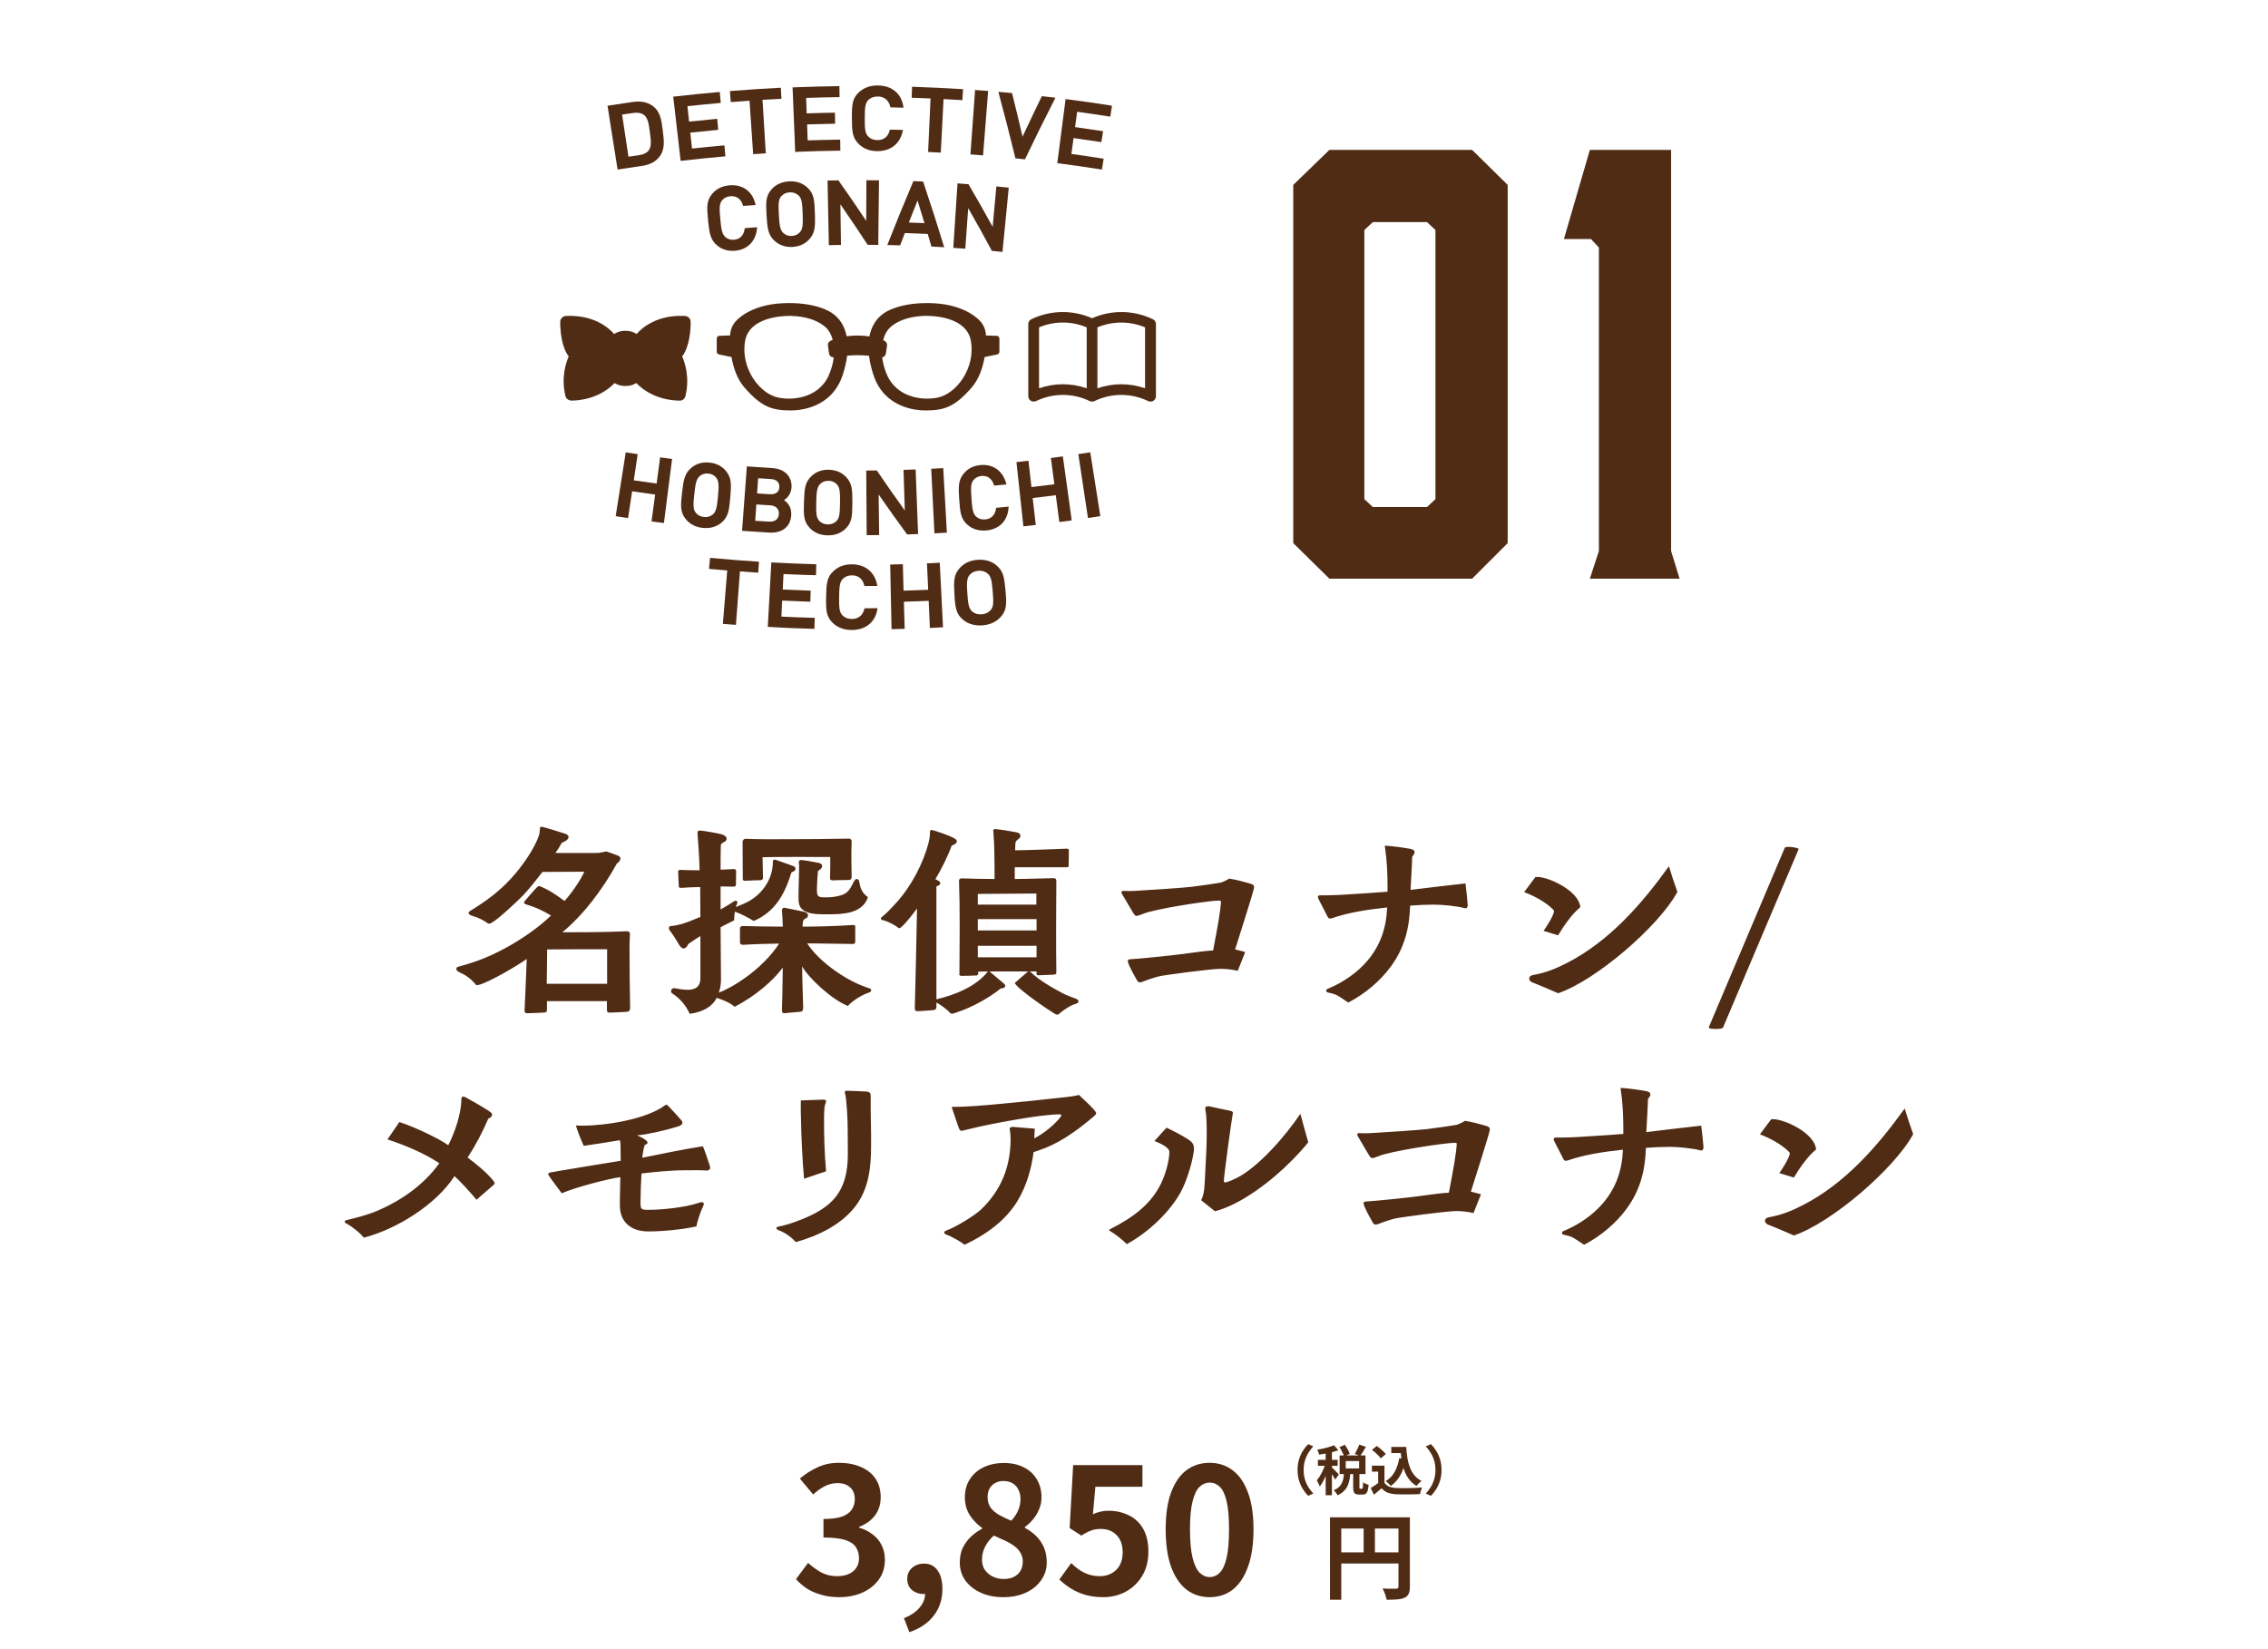
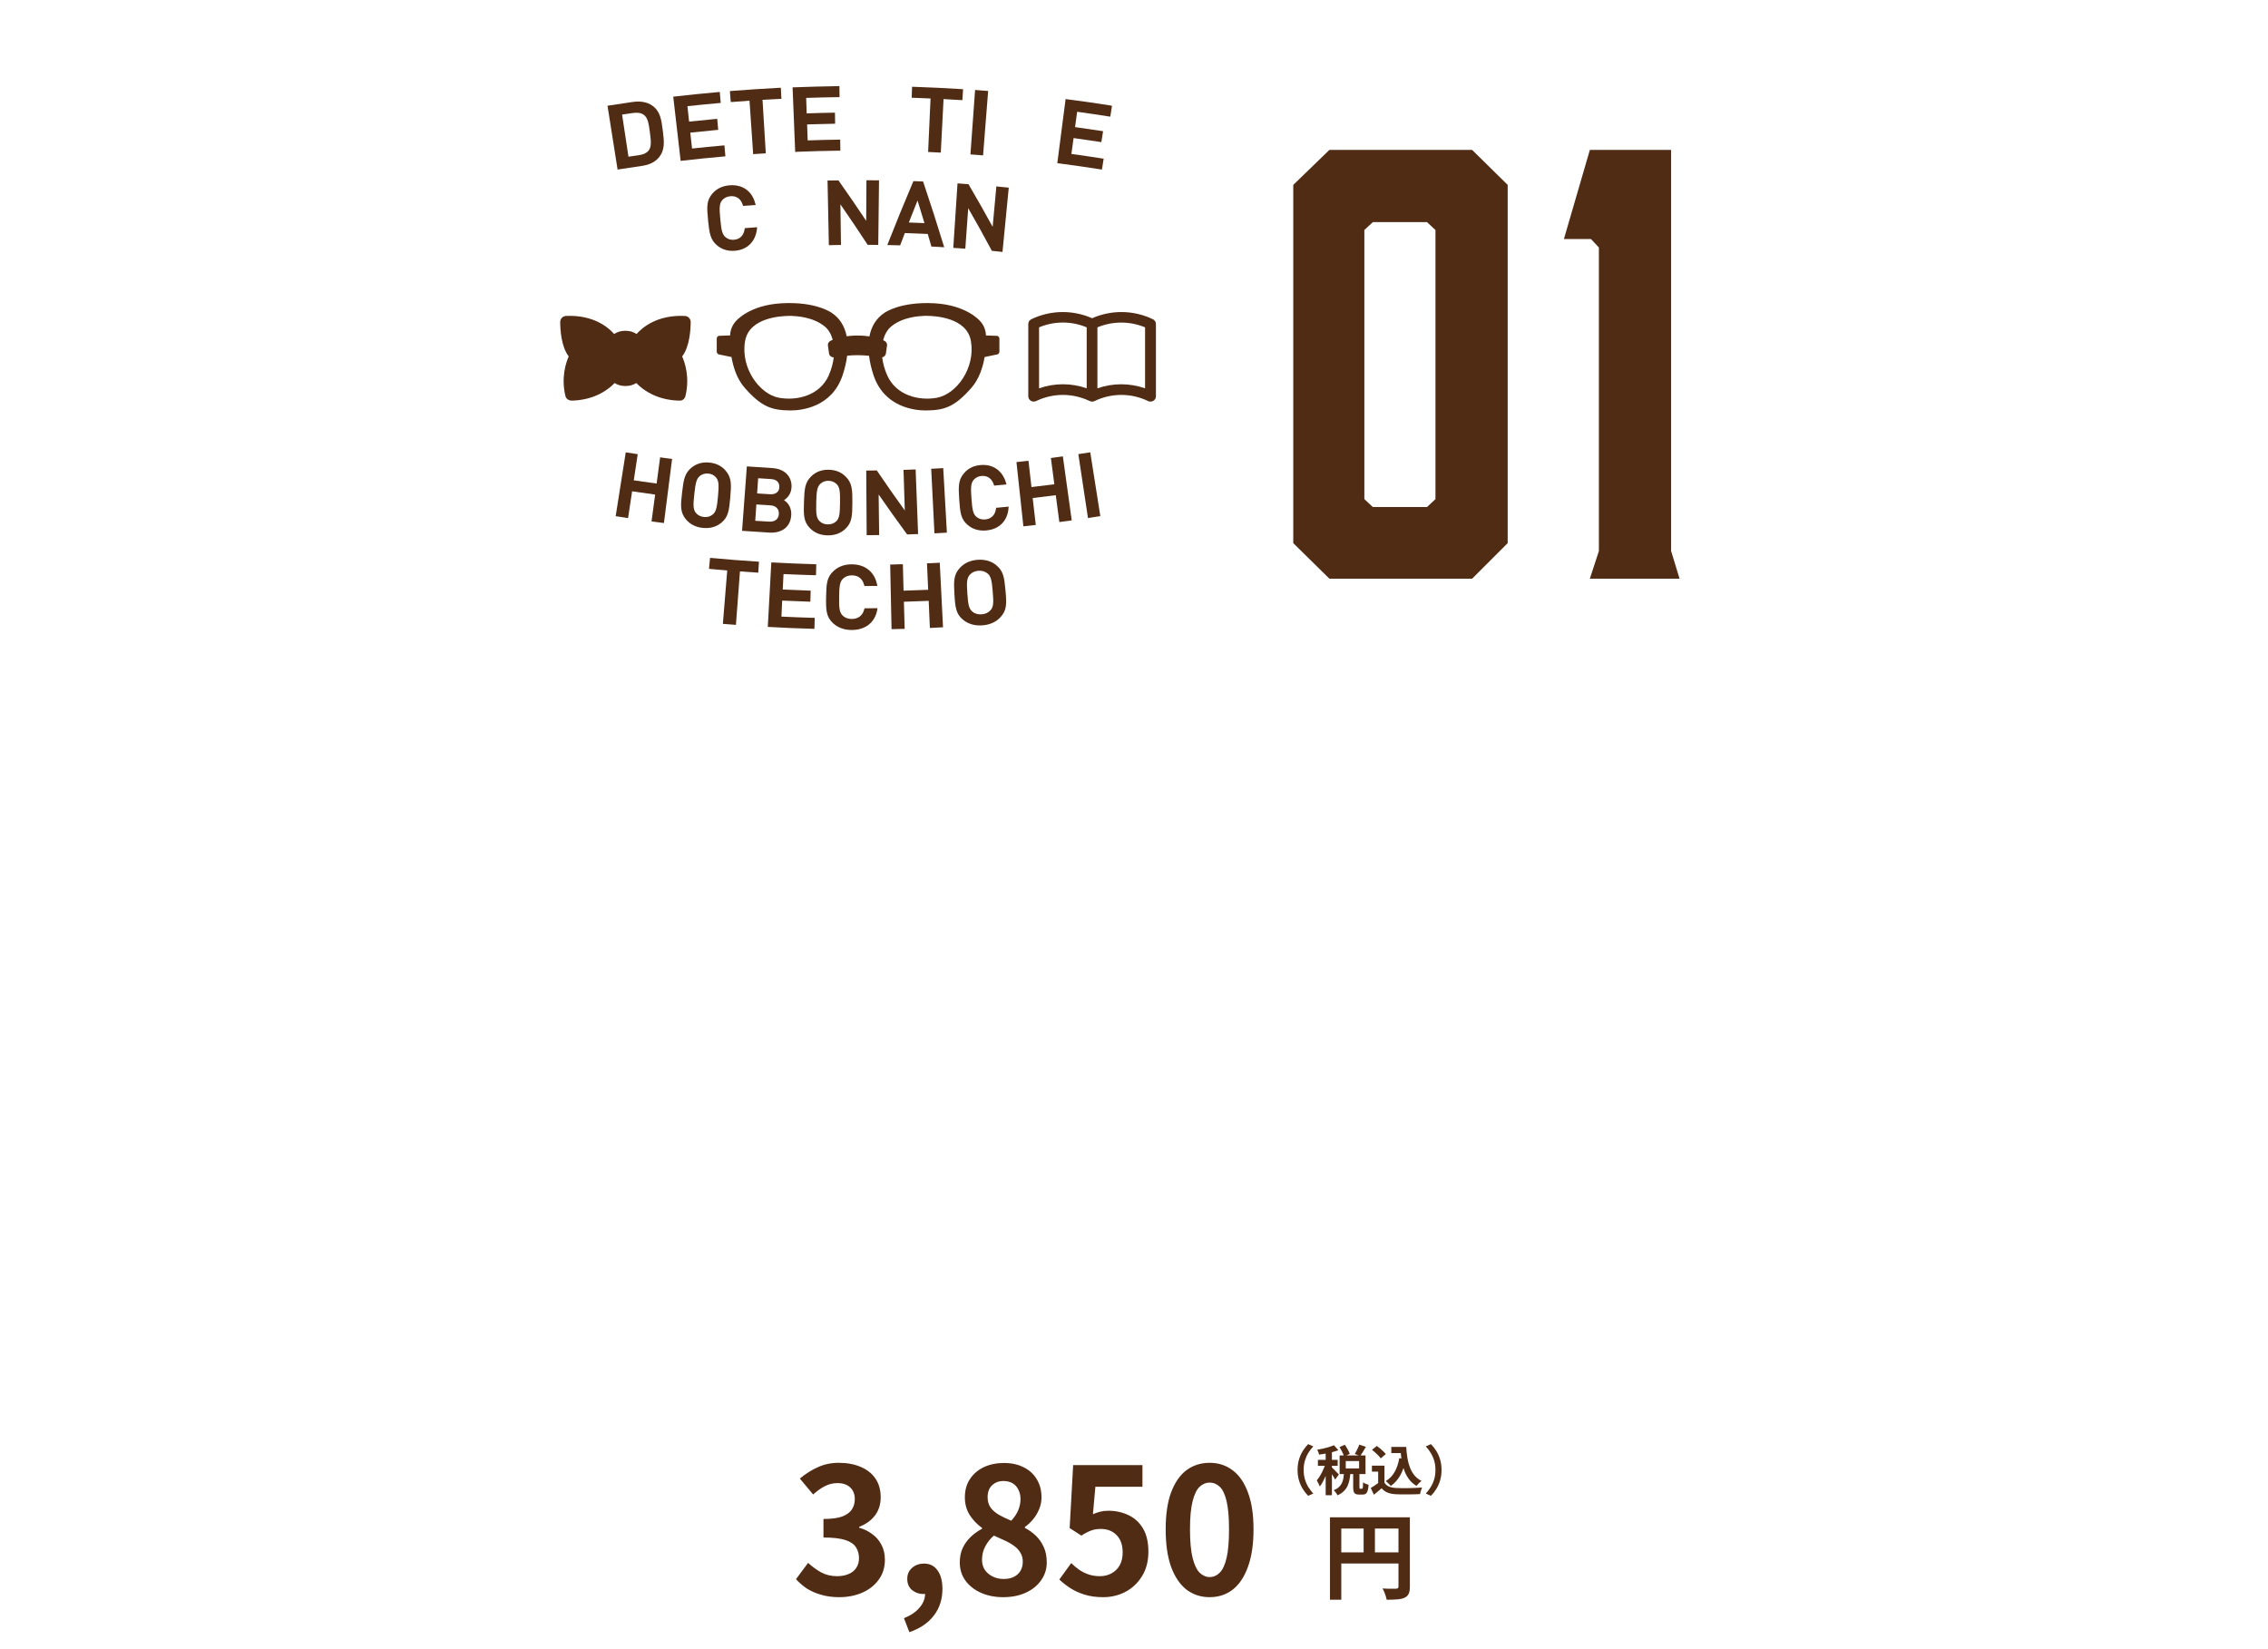
<svg xmlns="http://www.w3.org/2000/svg" width="337" height="245" viewBox="0 0 337 245" fill="none">
  <path d="M218.743 22.28L224.025 27.478V80.718L218.743 86H197.531L192.165 80.718V27.478L197.531 22.28H218.743ZM213.293 34.185L212.036 33.012H203.987L202.729 34.185V74.178L203.987 75.352H212.036L213.293 74.178V34.185ZM248.309 81.892L249.566 86H236.235L237.577 81.892V36.785L236.403 35.527H232.379L236.235 22.28H248.309V81.892Z" fill="#512C15" />
  <path d="M148.112 49.912L146.503 49.855C146.482 48.606 145.706 47.795 145.678 47.767C145.6 47.668 143.652 45.339 138.826 45.071C133.752 44.803 131.473 46.454 131.381 46.517C130.21 47.301 129.476 48.493 129.186 49.996C128.22 49.855 127.415 49.862 127.422 49.869C127.422 49.862 126.702 49.855 125.806 49.975C125.51 48.486 124.783 47.294 123.619 46.517C123.527 46.447 121.241 44.796 116.167 45.071C111.34 45.332 109.393 47.668 109.322 47.752C109.287 47.788 108.504 48.599 108.489 49.848L106.881 49.905C106.669 49.912 106.5 50.095 106.5 50.328V52.255C106.5 52.459 106.634 52.629 106.817 52.671L108.694 53.059C108.948 54.555 109.491 56.305 110.642 57.617C113.161 60.497 114.699 60.969 117.409 60.998H117.48C118.976 60.998 123.612 60.588 125.214 55.733C125.545 54.724 125.764 53.765 125.877 52.861C126.392 52.812 126.928 52.784 127.429 52.784C127.98 52.784 128.572 52.819 129.13 52.876C129.243 53.772 129.455 54.724 129.786 55.733C131.388 60.588 136.024 60.998 137.52 60.998H137.591C140.301 60.977 141.839 60.504 144.358 57.617C145.501 56.305 146.045 54.562 146.306 53.059L148.183 52.671C148.366 52.636 148.5 52.459 148.5 52.255V50.328C148.5 50.102 148.331 49.912 148.119 49.905L148.112 49.912ZM123.146 55.79C121.819 58.761 118.482 59.6 115.758 59.114C112.893 58.598 110.007 54.724 110.712 50.681C111.326 47.174 116.096 46.948 117.324 46.948C117.501 46.948 117.607 46.948 117.614 46.948C118.404 46.983 120.817 47.096 122.567 48.536C123.125 48.994 123.513 49.686 123.732 50.498C123.612 50.547 123.499 50.603 123.386 50.66C123.118 50.801 122.977 51.069 123.019 51.344C123.075 51.739 123.132 52.142 123.188 52.537C123.238 52.883 123.541 53.108 123.887 53.108C123.781 53.983 123.534 54.901 123.139 55.783L123.146 55.79ZM139.221 59.114C136.504 59.6 133.166 58.761 131.833 55.79C131.437 54.901 131.19 53.99 131.085 53.108C131.36 53.052 131.593 52.833 131.635 52.537C131.691 52.142 131.748 51.739 131.804 51.344C131.847 51.076 131.699 50.801 131.437 50.66C131.367 50.624 131.296 50.589 131.226 50.554C131.445 49.714 131.84 49.002 132.411 48.529C134.154 47.089 136.568 46.976 137.365 46.941C137.365 46.941 137.478 46.941 137.654 46.941C138.889 46.941 143.652 47.167 144.266 50.674C144.972 54.717 142.086 58.598 139.221 59.106V59.114Z" fill="#512C15" />
  <path d="M98.279 67.99L98.088 67.961L97.566 71.864C96.437 71.709 95.301 71.553 94.172 71.384L94.758 67.496L94.567 67.468C94.101 67.397 93.636 67.326 93.17 67.256L92.979 67.228L91.483 76.712L91.674 76.74C92.161 76.817 92.648 76.888 93.135 76.966L93.325 76.994L93.925 73.014C95.068 73.183 96.204 73.346 97.347 73.501L96.811 77.488L97.002 77.516C97.489 77.579 97.975 77.643 98.462 77.707L98.653 77.728L99.867 68.201L99.676 68.18C99.21 68.124 98.745 68.06 98.279 67.997V67.99Z" fill="#512C15" />
  <path d="M108.51 73.932C108.68 71.984 108.715 71.011 107.847 69.973C107.247 69.261 106.429 68.844 105.42 68.746C104.411 68.64 103.521 68.887 102.788 69.465C101.729 70.305 101.574 71.272 101.348 73.212C101.122 75.16 101.052 76.141 101.927 77.192C102.541 77.926 103.387 78.35 104.439 78.455C104.594 78.469 104.749 78.477 104.897 78.477C105.758 78.477 106.513 78.222 107.149 77.715C108.214 76.861 108.341 75.887 108.51 73.932ZM105.25 70.376C105.73 70.425 106.118 70.623 106.408 70.975C106.838 71.491 106.824 72.189 106.683 73.777C106.535 75.365 106.422 76.049 105.892 76.472C105.533 76.762 105.095 76.882 104.601 76.832C104.1 76.783 103.698 76.578 103.402 76.225C102.964 75.703 102.999 74.969 103.169 73.424C103.338 71.879 103.465 71.159 103.994 70.736C104.347 70.453 104.77 70.333 105.257 70.383L105.25 70.376Z" fill="#512C15" />
  <path d="M117.614 72.429C117.649 71.666 117.423 70.996 116.964 70.495C116.456 69.938 115.687 69.62 114.749 69.564C113.556 69.493 112.357 69.415 111.164 69.324L110.973 69.31L110.261 78.885L110.451 78.9C111.757 78.998 113.069 79.083 114.347 79.153C114.431 79.153 114.523 79.16 114.608 79.16C115.454 79.16 116.195 78.921 116.71 78.462C117.24 78.003 117.536 77.326 117.571 76.514C117.6 75.809 117.388 75.188 116.957 74.722C116.816 74.574 116.661 74.44 116.492 74.327C116.612 74.256 116.725 74.172 116.83 74.073C117.303 73.663 117.578 73.071 117.607 72.421L117.614 72.429ZM112.385 74.969C113.069 75.011 113.747 75.054 114.431 75.096C115.285 75.145 115.772 75.625 115.73 76.38C115.715 76.726 115.588 77.015 115.37 77.213C115.116 77.439 114.742 77.545 114.29 77.523C113.599 77.481 112.907 77.439 112.222 77.396L112.385 74.976V74.969ZM115.468 73.162C115.229 73.374 114.869 73.48 114.417 73.452C113.775 73.416 113.14 73.374 112.498 73.332L112.653 71.074C113.288 71.116 113.916 71.158 114.551 71.194C115.384 71.243 115.835 71.681 115.8 72.4C115.786 72.732 115.673 72.986 115.468 73.169V73.162Z" fill="#512C15" />
  <path d="M120.591 70.742C119.604 71.666 119.526 72.64 119.462 74.588C119.392 76.549 119.406 77.53 120.359 78.504C121.029 79.189 121.904 79.541 122.962 79.562C122.998 79.562 123.026 79.562 123.061 79.562C124.077 79.562 124.931 79.238 125.602 78.61C126.597 77.678 126.639 76.691 126.653 74.729C126.66 72.774 126.625 71.793 125.672 70.841C125.016 70.177 124.169 69.832 123.153 69.81C122.144 69.782 121.269 70.1 120.591 70.742ZM121.283 74.651C121.325 73.099 121.396 72.372 121.89 71.906C122.221 71.596 122.652 71.44 123.118 71.454C123.598 71.462 124.007 71.631 124.324 71.956C124.797 72.435 124.839 73.134 124.818 74.722C124.797 76.317 124.741 77.008 124.254 77.474C123.915 77.791 123.485 77.947 122.991 77.932C122.49 77.925 122.073 77.749 121.749 77.424C121.276 76.938 121.248 76.204 121.29 74.651H121.283Z" fill="#512C15" />
  <path d="M134.733 79.337L134.797 79.422H134.895C135.34 79.401 135.785 79.387 136.229 79.373H136.42L136.053 69.769H135.855C135.382 69.797 134.917 69.811 134.444 69.825H134.253L134.444 75.865C133.061 73.946 131.678 71.977 130.344 70.001L130.287 69.917H130.182C129.751 69.917 129.328 69.931 128.904 69.931H128.714L128.777 79.535H128.975C129.462 79.535 129.956 79.528 130.443 79.521H130.633L130.556 73.487C131.91 75.449 133.315 77.418 134.726 79.344L134.733 79.337Z" fill="#512C15" />
  <path d="M139.969 69.579C139.503 69.607 139.031 69.628 138.558 69.656H138.367L138.847 79.253H139.038C139.524 79.218 140.018 79.19 140.505 79.168L140.696 79.154L140.153 69.564L139.962 69.579H139.969Z" fill="#512C15" />
  <path d="M148.169 75.448L148.013 75.462L147.992 75.618C147.865 76.549 147.272 77.121 146.383 77.198C145.882 77.241 145.445 77.114 145.092 76.817C144.57 76.38 144.464 75.653 144.351 74.108C144.238 72.562 144.231 71.828 144.676 71.313C144.972 70.975 145.367 70.777 145.854 70.734C146.729 70.664 147.371 71.116 147.668 72.019L147.717 72.167L147.872 72.153C148.352 72.111 148.839 72.061 149.319 72.019L149.552 71.998L149.488 71.772C148.966 69.951 147.548 68.956 145.72 69.112C144.704 69.196 143.878 69.591 143.264 70.297C142.375 71.313 142.403 72.294 142.53 74.242C142.665 76.196 142.77 77.177 143.822 78.045C144.464 78.581 145.24 78.85 146.136 78.85C146.263 78.85 146.39 78.85 146.524 78.835C148.451 78.673 149.7 77.438 149.855 75.526L149.876 75.293L149.643 75.314C149.157 75.364 148.663 75.406 148.169 75.455V75.448Z" fill="#512C15" />
  <path d="M157.737 67.849C157.272 67.912 156.806 67.976 156.34 68.039L156.15 68.067L156.665 71.97C155.536 72.118 154.4 72.259 153.264 72.386L152.819 68.477L152.628 68.498C152.163 68.554 151.69 68.604 151.224 68.653L151.034 68.674L152.064 78.222L152.254 78.201C152.741 78.151 153.228 78.095 153.715 78.038L153.906 78.017L153.447 74.03V74.016C154.59 73.882 155.747 73.741 156.877 73.593L157.406 77.587L157.596 77.558C158.083 77.495 158.57 77.431 159.057 77.361L159.248 77.333L157.928 67.82L157.737 67.849Z" fill="#512C15" />
  <path d="M161.816 67.249C161.351 67.32 160.885 67.397 160.419 67.461L160.229 67.489L161.661 76.987L161.852 76.959C162.338 76.888 162.825 76.811 163.305 76.733L163.496 76.705L162 67.221L161.809 67.249H161.816Z" fill="#512C15" />
  <path d="M105.695 82.928L105.505 82.907L105.35 84.537L105.54 84.558C106.38 84.636 107.22 84.707 108.059 84.777L107.41 92.716L107.601 92.73C108.123 92.772 108.638 92.815 109.16 92.85L109.351 92.864L109.95 84.918C110.79 84.982 111.637 85.038 112.477 85.095L112.667 85.109L112.773 83.479L112.583 83.465C110.303 83.317 107.982 83.14 105.695 82.921V82.928Z" fill="#512C15" />
  <path d="M114.798 83.599L114.608 83.585L114.085 93.175H114.276C116.449 93.302 118.651 93.394 120.817 93.45H121.015L121.057 91.82H120.867C119.286 91.771 117.691 91.714 116.111 91.636L116.224 89.258C117.55 89.322 118.891 89.371 120.211 89.414H120.408L120.458 87.777H120.267C118.954 87.734 117.621 87.678 116.308 87.614L116.421 85.314C117.96 85.384 119.512 85.441 121.05 85.483H121.248L121.29 83.853H121.1C119.011 83.79 116.894 83.705 114.812 83.592L114.798 83.599Z" fill="#512C15" />
  <path d="M128.601 90.402H128.453L128.417 90.55C128.191 91.467 127.521 91.989 126.568 91.989H126.561C126.025 91.989 125.573 91.82 125.221 91.495C124.713 91.016 124.663 90.289 124.684 88.736C124.706 87.184 124.769 86.457 125.277 85.984C125.623 85.667 126.06 85.504 126.583 85.504H126.59C127.528 85.504 128.17 86.019 128.403 86.944L128.438 87.092H128.587C129.102 87.092 129.617 87.085 130.132 87.078H130.365L130.316 86.845C129.934 84.989 128.544 83.874 126.583 83.867H126.561C125.482 83.867 124.607 84.185 123.887 84.834C122.85 85.772 122.786 86.753 122.751 88.701C122.716 90.663 122.751 91.651 123.774 92.61C124.494 93.281 125.425 93.619 126.54 93.626H126.561C128.594 93.626 130.012 92.504 130.351 90.62L130.393 90.388H130.16C129.638 90.394 129.116 90.402 128.594 90.402H128.601Z" fill="#512C15" />
  <path d="M139.426 83.642C138.925 83.67 138.424 83.691 137.93 83.713H137.739L137.916 87.65C136.695 87.707 135.474 87.749 134.26 87.784L134.155 83.854H133.957C133.456 83.875 132.955 83.882 132.461 83.896H132.271L132.475 93.5H132.673C133.195 93.486 133.71 93.472 134.232 93.458H134.423L134.31 89.428C135.531 89.393 136.766 89.351 137.993 89.294L138.17 93.317H138.367C138.89 93.288 139.405 93.26 139.927 93.232H140.124L139.638 83.628H139.447L139.426 83.642Z" fill="#512C15" />
  <path d="M148.007 83.965C147.251 83.373 146.32 83.119 145.254 83.196C144.168 83.281 143.314 83.662 142.644 84.375C141.691 85.384 141.705 86.372 141.818 88.326C141.938 90.288 142.044 91.269 143.145 92.144C143.822 92.68 144.641 92.948 145.586 92.948C145.713 92.948 145.847 92.948 145.981 92.934C147.096 92.85 147.999 92.44 148.663 91.721C149.623 90.69 149.58 89.702 149.404 87.748C149.227 85.8 149.093 84.826 147.992 83.972L148.007 83.965ZM144.492 90.902C143.942 90.465 143.843 89.738 143.737 88.192C143.631 86.647 143.639 85.913 144.111 85.405C144.436 85.059 144.859 84.862 145.382 84.826C145.904 84.784 146.348 84.918 146.715 85.207C147.266 85.638 147.371 86.322 147.506 87.91C147.64 89.498 147.647 90.189 147.167 90.704C146.835 91.057 146.405 91.255 145.868 91.297C145.332 91.34 144.866 91.205 144.492 90.909V90.902Z" fill="#512C15" />
  <path d="M91.949 25.171C93.092 24.994 94.235 24.818 95.379 24.655C96.507 24.493 97.333 24.084 97.905 23.392C98.843 22.27 98.681 21 98.483 19.398C98.279 17.789 98.116 16.519 96.896 15.679C96.148 15.164 95.181 14.988 94.031 15.15C92.838 15.319 91.646 15.496 90.46 15.686L90.269 15.715L91.766 25.199L91.956 25.171H91.949ZM94.941 23.061C94.419 23.131 93.904 23.209 93.382 23.286L92.436 17.027C92.972 16.95 93.508 16.872 94.038 16.794C94.729 16.695 95.237 16.773 95.64 17.048C96.246 17.465 96.388 18.304 96.564 19.638C96.74 20.972 96.825 21.819 96.366 22.383C96.063 22.75 95.618 22.962 94.934 23.061H94.941Z" fill="#512C15" />
  <path d="M107.593 23.252L107.784 23.238L107.643 21.608L107.452 21.622C105.921 21.756 104.361 21.911 102.83 22.073L102.569 19.709C103.896 19.568 105.222 19.434 106.528 19.314L106.718 19.3L106.57 17.663L106.38 17.677C105.06 17.797 103.719 17.931 102.393 18.072L102.146 15.779C103.719 15.61 105.321 15.454 106.902 15.313L107.092 15.299L106.951 13.669L106.761 13.683C104.58 13.874 102.378 14.099 100.226 14.346L100.036 14.367L101.136 23.908L101.327 23.887C103.402 23.647 105.512 23.435 107.6 23.252H107.593Z" fill="#512C15" />
  <path d="M108.772 15.157C109.64 15.086 110.501 15.023 111.368 14.966L111.912 22.912L112.102 22.898C112.603 22.863 113.104 22.834 113.598 22.799L113.789 22.785L113.302 14.832C114.17 14.776 115.038 14.733 115.913 14.691H116.11L116.026 13.047H115.835C113.45 13.174 111.03 13.329 108.645 13.52L108.454 13.534L108.581 15.164L108.772 15.15V15.157Z" fill="#512C15" />
  <path d="M118.383 22.56C120.479 22.475 122.596 22.419 124.677 22.391H124.868L124.847 20.753H124.649C123.111 20.775 121.551 20.81 120.013 20.866L119.928 18.488C121.248 18.446 122.582 18.411 123.901 18.39H124.092L124.064 16.745H123.866C122.553 16.767 121.206 16.802 119.865 16.851L119.787 14.551C121.368 14.494 122.97 14.459 124.557 14.438H124.748L124.727 12.801H124.529C122.349 12.836 120.14 12.893 117.967 12.977H117.769L118.157 22.581H118.348L118.383 22.56Z" fill="#512C15" />
-   <path d="M127.655 21.459C128.368 22.122 129.25 22.454 130.337 22.461C130.358 22.461 130.372 22.461 130.393 22.461C132.327 22.461 133.717 21.374 134.119 19.539L134.168 19.307H133.936C133.42 19.285 132.905 19.271 132.39 19.264H132.235L132.193 19.405C131.946 20.323 131.303 20.838 130.351 20.817C129.829 20.817 129.391 20.647 129.045 20.323C128.537 19.843 128.488 19.109 128.495 17.564C128.495 16.011 128.558 15.277 129.074 14.812C129.433 14.494 129.878 14.346 130.428 14.339C131.381 14.353 132.051 14.882 132.263 15.806L132.298 15.955H132.447C132.969 15.969 133.491 15.983 134.02 15.997H134.253L134.218 15.771C133.907 13.873 132.496 12.723 130.45 12.702C129.342 12.688 128.396 13.019 127.662 13.675C126.618 14.621 126.576 15.609 126.583 17.571C126.59 19.525 126.639 20.506 127.662 21.459H127.655Z" fill="#512C15" />
  <path d="M138.268 14.635L137.908 22.595H138.099C138.6 22.623 139.101 22.652 139.595 22.673H139.792L140.202 14.727C141.07 14.769 141.938 14.826 142.806 14.875L142.996 14.889L143.102 13.259L142.911 13.245C140.526 13.097 138.106 12.977 135.714 12.899H135.523L135.467 14.53H135.664C136.532 14.565 137.4 14.6 138.268 14.635Z" fill="#512C15" />
  <path d="M145.882 23.082L146.073 23.096L146.828 13.52L146.637 13.506C146.115 13.464 145.6 13.428 145.078 13.386L144.887 13.372L144.196 22.948L144.386 22.962C144.887 22.997 145.388 23.032 145.882 23.075V23.082Z" fill="#512C15" />
-   <path d="M152.304 23.682L152.36 23.555C153.751 20.64 155.211 17.691 156.7 14.777L156.827 14.53L156.552 14.494C156.009 14.431 155.472 14.367 154.936 14.304L154.802 14.29L154.746 14.417C153.807 16.35 152.861 18.333 151.937 20.316C151.443 18.185 150.935 16.047 150.413 13.965L150.378 13.831L150.243 13.817C149.7 13.767 149.164 13.718 148.62 13.669L148.345 13.648L148.416 13.916C149.27 17.084 150.088 20.274 150.85 23.4L150.886 23.534L151.02 23.548C151.408 23.59 151.789 23.625 152.177 23.668L152.311 23.682H152.304Z" fill="#512C15" />
  <path d="M165.041 15.679C162.889 15.341 160.694 15.023 158.528 14.748L158.337 14.72L157.103 24.246L157.293 24.274C159.361 24.543 161.464 24.846 163.545 25.171L163.736 25.199L163.99 23.583L163.799 23.555C162.275 23.315 160.723 23.089 159.198 22.877L159.523 20.52C160.828 20.697 162.155 20.894 163.461 21.092L163.651 21.12L163.905 19.497L163.715 19.469C162.388 19.264 161.054 19.074 159.742 18.89L160.052 16.611C161.626 16.83 163.221 17.062 164.787 17.309L164.978 17.338L165.232 15.722L165.041 15.694V15.679Z" fill="#512C15" />
  <path d="M105.208 32.736C105.406 34.677 105.547 35.65 106.591 36.504C107.226 37.019 107.974 37.28 108.828 37.28C108.955 37.28 109.082 37.28 109.209 37.266C111.051 37.111 112.272 35.89 112.477 34.006L112.505 33.773L112.272 33.787C111.785 33.823 111.305 33.858 110.818 33.893L110.663 33.907L110.642 34.063C110.501 35.001 109.943 35.559 109.068 35.629C108.574 35.672 108.158 35.544 107.812 35.255C107.29 34.825 107.17 34.098 107.029 32.553C106.881 31 106.867 30.273 107.304 29.758C107.608 29.405 108.017 29.208 108.518 29.165C109.746 29.059 110.204 29.927 110.367 30.457L110.416 30.605L110.571 30.591C111.065 30.555 111.552 30.513 112.046 30.485L112.279 30.471L112.223 30.245C111.75 28.389 110.317 27.38 108.384 27.542C107.325 27.634 106.478 28.043 105.85 28.77C104.961 29.808 105.018 30.788 105.215 32.743L105.208 32.736Z" fill="#512C15" />
-   <path d="M113.902 32.015C114.022 33.963 114.128 34.944 115.137 35.833C115.786 36.405 116.583 36.701 117.508 36.701C117.578 36.701 117.649 36.701 117.719 36.701C118.729 36.652 119.568 36.285 120.21 35.607C121.135 34.626 121.149 33.645 121.085 31.691C121.022 29.729 120.951 28.748 119.935 27.838C119.223 27.203 118.34 26.899 117.268 26.956C116.209 27.005 115.341 27.386 114.692 28.085C113.768 29.087 113.782 30.068 113.902 32.03V32.015ZM118.623 29.009C119.131 29.461 119.208 30.152 119.265 31.747C119.321 33.342 119.3 34.034 118.841 34.528C118.531 34.859 118.129 35.043 117.649 35.064C117.169 35.092 116.746 34.944 116.407 34.641C115.906 34.189 115.814 33.462 115.73 31.91C115.645 30.357 115.652 29.623 116.118 29.129C116.435 28.791 116.852 28.607 117.353 28.586C117.847 28.565 118.277 28.706 118.623 29.016V29.009Z" fill="#512C15" />
  <path d="M128.926 36.384H129.032C129.455 36.384 129.885 36.384 130.309 36.398H130.499L130.612 26.801H130.415C129.921 26.794 129.434 26.787 128.94 26.787H128.742L128.707 32.821C127.394 30.838 126.025 28.848 124.642 26.893L124.586 26.808H124.487C124.043 26.815 123.598 26.822 123.153 26.829H122.963L123.16 36.433H123.358C123.831 36.419 124.297 36.412 124.769 36.405H124.96L124.875 30.365C126.244 32.341 127.585 34.331 128.869 36.299L128.926 36.384Z" fill="#512C15" />
  <path d="M137.16 26.97H137.026C136.638 26.949 136.243 26.935 135.855 26.921H135.721L135.671 27.041C134.387 30.061 133.131 33.131 131.945 36.158L131.847 36.419H132.122C132.616 36.433 133.11 36.447 133.611 36.461H133.752L133.801 36.334C134.02 35.77 134.232 35.198 134.451 34.634C135.587 34.669 136.716 34.711 137.852 34.768C138.021 35.346 138.191 35.932 138.36 36.511L138.395 36.645H138.536C139.03 36.673 139.524 36.701 140.025 36.73L140.3 36.744L140.216 36.475C139.27 33.371 138.254 30.216 137.203 27.097L137.16 26.97ZM137.365 33.159C136.589 33.124 135.82 33.095 135.043 33.067C135.467 31.98 135.897 30.887 136.335 29.8C136.68 30.915 137.026 32.037 137.365 33.159Z" fill="#512C15" />
  <path d="M148.239 27.712L148.049 27.698L147.498 33.71C146.355 31.614 145.156 29.511 143.949 27.451L143.899 27.366H143.801C143.356 27.323 142.912 27.295 142.467 27.267L142.276 27.253L141.648 36.836L141.839 36.85C142.305 36.878 142.777 36.913 143.243 36.949L143.434 36.963L143.864 30.936C145.057 33.011 146.228 35.114 147.336 37.196L147.385 37.287H147.491C147.915 37.337 148.345 37.379 148.769 37.422L148.959 37.443L149.891 27.888L149.7 27.867C149.213 27.817 148.726 27.775 148.232 27.726L148.239 27.712Z" fill="#512C15" />
  <path d="M171.307 47.442C168.435 46.066 165.168 46.023 162.275 47.294C159.382 46.023 156.108 46.066 153.243 47.442C152.967 47.576 152.791 47.844 152.791 48.147V58.895C152.791 59.17 152.932 59.417 153.172 59.565C153.405 59.706 153.701 59.72 153.948 59.607C156.482 58.386 159.389 58.386 161.922 59.607C161.929 59.607 161.943 59.607 161.958 59.614C162.056 59.657 162.155 59.678 162.261 59.685C162.261 59.685 162.268 59.685 162.275 59.685C162.296 59.685 162.324 59.678 162.346 59.678C162.388 59.678 162.423 59.671 162.466 59.664C162.494 59.664 162.522 59.65 162.55 59.636C162.578 59.628 162.607 59.621 162.628 59.607C165.161 58.386 168.076 58.386 170.602 59.607C170.715 59.664 170.835 59.685 170.955 59.685C171.103 59.685 171.251 59.643 171.378 59.565C171.611 59.424 171.759 59.17 171.759 58.895V48.147C171.759 47.844 171.583 47.576 171.307 47.442ZM154.393 57.709V48.648C156.665 47.696 159.198 47.696 161.471 48.648V57.709C159.177 56.905 156.693 56.905 154.393 57.709ZM170.15 57.709C169 57.307 167.807 57.109 166.608 57.109C165.408 57.109 164.216 57.307 163.065 57.709V48.648C165.338 47.703 167.871 47.703 170.143 48.648V57.709H170.15Z" fill="#512C15" />
  <path d="M101.765 46.955C97.651 46.757 95.435 48.676 94.588 49.636C94.137 49.34 93.6 49.163 93.029 49.163H92.817C92.238 49.163 91.709 49.34 91.257 49.636C90.411 48.676 88.195 46.757 84.081 46.955C83.608 46.983 83.241 47.378 83.241 47.851C83.241 48.902 83.368 51.478 84.504 52.974C84.102 53.877 83.347 56.1 84.017 58.852C84.116 59.268 84.469 59.508 84.914 59.536C85.951 59.536 89.013 59.311 91.328 56.925C91.766 57.201 92.281 57.363 92.831 57.363H93.043C93.593 57.363 94.101 57.194 94.546 56.925C96.86 59.311 99.916 59.536 100.953 59.536C101.419 59.572 101.744 59.268 101.849 58.852C102.52 56.1 101.765 53.877 101.362 52.974C102.499 51.485 102.626 48.902 102.626 47.851C102.626 47.378 102.259 46.983 101.779 46.955H101.765Z" fill="#512C15" />
-   <path d="M78.301 150.58C78.001 150.58 77.941 150.34 77.941 150.16C78.001 149.02 78.031 148.45 78.061 147.61L78.271 142.51C77.131 143.35 72.721 145.99 71.101 146.38C70.771 146.47 70.741 146.38 70.591 146.2C69.871 145.36 69.061 144.82 68.191 144.46C67.981 144.37 67.801 144.16 67.801 143.98C67.801 143.83 67.921 143.68 68.251 143.62C68.671 143.53 69.931 143.14 70.261 143.02C74.341 141.7 79.021 138.82 81.871 136.06C80.641 135.31 79.621 134.86 78.391 134.47C78.031 134.35 77.641 134.29 78.031 133.84C78.301 133.54 79.591 132.01 79.801 131.86C79.951 131.74 80.011 131.68 80.101 131.68C80.161 131.68 80.221 131.71 80.371 131.77C81.691 132.31 82.831 133.12 83.881 133.9C84.871 132.82 86.281 130.81 86.821 129.55L80.611 129.58C79.711 130.72 78.781 131.95 77.701 133.09C76.831 133.96 73.951 136.72 72.931 137.2C72.631 137.38 72.451 137.2 72.241 137.05C71.701 136.69 70.981 136.33 70.201 136.12C69.991 136.06 69.631 135.91 69.631 135.7C69.631 135.61 69.661 135.49 69.871 135.37C72.121 133.99 74.551 132.31 76.711 129.67C77.911 128.23 79.471 125.98 80.071 124.18C80.131 124.06 80.221 123.52 80.221 123.28C80.191 122.95 80.311 122.86 80.461 122.86C80.671 122.86 83.671 123.79 84.001 123.91C84.121 123.97 84.451 124.06 84.481 124.39C84.511 124.81 83.731 125.17 83.491 125.23C83.131 125.89 82.801 126.4 82.531 126.76C84.361 126.76 86.821 126.79 88.801 126.76C89.041 126.76 89.581 126.64 89.881 126.58C90.001 126.55 90.091 126.52 90.241 126.58C90.451 126.64 91.741 127.12 91.891 127.18C92.101 127.3 92.191 127.45 92.191 127.6C92.191 127.9 91.831 128.23 91.651 128.35C89.551 132.16 86.701 135.97 83.551 138.55C86.521 138.55 89.701 138.55 93.151 138.4C93.391 138.4 93.601 138.52 93.601 138.76V138.82C93.571 139.39 93.541 140.26 93.541 140.92C93.541 143.83 93.571 146.8 93.631 149.68C93.631 150.01 93.601 150.34 93.121 150.37C92.641 150.4 91.081 150.49 90.631 150.49C90.421 150.49 90.181 150.49 90.181 150.07V148.78H81.271V150.07C81.271 150.4 81.151 150.46 80.731 150.49C79.921 150.55 79.171 150.55 78.301 150.58ZM81.241 146.2H90.211V141.07C87.301 141.07 84.361 141.07 81.301 141.1C81.301 143.11 81.241 144.64 81.241 146.2ZM102.481 150.67C102.031 149.62 101.161 148.45 99.931 147.67C99.451 147.37 99.841 146.77 100.231 146.86C100.891 146.98 101.551 147.1 102.151 147.1C103.231 147.1 104.071 146.74 104.071 145.36V139.12C103.561 139.39 102.931 139.87 102.271 140.29C102.151 140.65 101.851 140.95 101.581 140.95C101.251 140.95 101.041 140.59 100.951 140.47C100.681 140.02 100.141 139.09 99.481 138.22C99.421 138.16 99.391 138.04 99.391 137.95C99.391 137.77 99.481 137.62 99.691 137.62C100.021 137.62 100.981 137.41 101.191 137.35C102.241 137.05 103.231 136.6 104.071 136.27L104.041 131.83C103.141 131.83 102.091 131.89 101.251 131.95C100.861 131.98 100.861 131.8 100.861 131.71C100.831 131.26 100.771 129.79 100.771 129.73C100.741 129.37 100.801 129.28 101.131 129.28C101.911 129.31 102.841 129.34 103.951 129.34C103.951 128.11 103.711 124.48 103.651 124C103.621 123.7 103.621 123.43 103.981 123.43C104.401 123.43 106.741 123.85 107.161 123.97C107.671 124.12 107.971 124.36 107.971 124.63C107.971 125.02 107.611 125.11 107.431 125.23C107.161 125.38 107.101 125.47 107.101 125.77C107.071 126.67 107.071 128.26 107.071 129.25C107.671 129.22 108.691 129.16 108.961 129.16C109.381 129.16 109.381 129.31 109.381 129.61L109.351 131.41C109.351 131.68 109.291 131.77 108.841 131.77C108.391 131.77 107.911 131.74 107.071 131.74V135.16C107.431 134.95 108.391 134.41 108.991 133.99C109.351 133.75 109.741 133.84 109.471 134.44L109.321 134.8L110.491 134.32C113.011 133.27 114.841 130.84 114.841 128.08C114.841 127.66 115.201 127.75 115.261 127.78C116.101 128.08 117.241 128.47 117.871 128.71C117.961 128.74 118.201 128.86 118.201 129.1C118.201 129.46 117.691 129.61 117.601 129.64C116.671 132.7 115.261 135.49 111.991 136.87C111.391 136.48 109.951 135.73 109.201 135.49C109.111 135.91 109.081 136.63 109.081 136.78C108.331 137.17 107.611 137.5 107.071 137.8C107.071 139.84 107.131 143.83 107.131 145.54C107.131 146.35 106.981 147.1 106.801 147.52C108.121 147.01 109.351 146.29 110.581 145.42C112.561 144.04 114.541 142.15 115.771 140.23C114.241 140.26 112.411 140.29 110.401 140.41C110.131 140.41 109.951 140.32 109.951 139.99V137.98C109.951 137.71 110.161 137.62 110.371 137.62C112.531 137.68 114.361 137.71 116.311 137.71C116.311 137.14 116.251 136.09 116.191 135.31C116.191 135.16 116.251 134.83 116.641 134.92C117.751 135.13 119.251 135.46 119.431 135.49C119.641 135.55 120.061 135.7 120.061 136C120.061 136.48 119.641 136.48 119.521 136.6C119.221 136.81 119.281 137.44 119.251 137.71C121.501 137.71 123.931 137.65 126.691 137.47C127.171 137.44 127.081 137.71 127.081 137.89V139.9C127.081 140.05 127.081 140.29 126.721 140.29C124.411 140.26 121.231 140.2 119.941 140.2C121.591 142.78 125.341 145.45 128.281 146.56C128.461 146.62 128.881 146.8 129.121 146.86C129.361 146.92 129.451 147.04 129.451 147.16C129.451 147.31 129.301 147.46 129.091 147.52C128.041 147.88 126.841 148.6 125.971 149.5C123.481 148.48 120.121 145.3 119.191 143.62C119.191 145.15 119.281 147.49 119.341 149.65C119.341 149.92 119.371 150.34 118.891 150.37C118.531 150.4 116.941 150.52 116.551 150.58C116.131 150.64 116.191 150.07 116.191 149.95C116.191 149.23 116.251 148.51 116.251 147.79L116.311 143.8C114.901 145.72 112.291 148 109.171 149.62C108.331 148.93 107.341 148.57 106.501 148.3C105.871 149.53 104.551 150.4 102.481 150.67ZM110.701 130.9C110.401 130.9 110.371 130.75 110.371 130.63C110.341 129.25 110.371 126.91 110.341 125.14C110.341 124.87 110.521 124.66 110.761 124.66C112.801 124.75 114.961 124.72 117.151 124.72C120.151 124.72 123.211 124.69 126.151 124.63C126.361 124.63 126.601 124.81 126.541 125.17C126.481 126.64 126.511 128.68 126.541 130.21C126.541 130.48 126.541 130.78 126.061 130.78C125.491 130.81 124.561 130.78 123.751 130.84C123.541 130.84 123.331 130.78 123.331 130.48C123.361 129.37 123.391 128.38 123.361 127.36C119.911 127.36 116.731 127.33 113.311 127.39L113.371 130.45C113.371 130.72 113.161 130.81 113.011 130.81C112.501 130.81 111.211 130.87 110.701 130.9ZM123.061 135.88C122.071 135.88 120.781 135.91 119.881 135.55C118.831 135.13 118.651 134.47 118.651 133.45C118.651 131.83 118.741 130.21 118.741 128.62C118.741 128.59 118.711 128.41 118.711 128.29C118.681 128.14 118.681 127.81 119.011 127.81C119.401 127.81 121.201 128.14 121.621 128.23C121.771 128.26 122.161 128.38 122.161 128.68C122.161 129.13 121.711 129.28 121.531 129.49C121.471 130.03 121.381 131.8 121.381 132.1C121.381 133.24 121.501 133.36 122.611 133.36C123.421 133.36 124.231 133.3 125.041 133.03C125.911 132.76 126.301 132.16 126.691 131.38C126.841 131.05 127.051 130.63 127.291 130.63C127.591 130.63 127.651 130.93 127.681 131.05C127.831 132.01 128.101 132.73 128.971 133.33C128.161 135.79 125.221 135.88 123.061 135.88ZM157.111 150.79C156.931 150.79 156.781 150.7 156.691 150.64C155.821 150.13 151.141 146.95 150.781 146.08C151.111 145.81 152.191 144.88 152.761 144.37H147.031C147.721 144.94 148.711 145.81 149.131 146.14C149.701 146.59 149.161 146.92 148.711 146.89C146.941 148.33 144.361 149.74 142.141 150.46C141.991 150.52 141.661 150.64 141.481 150.64C141.211 150.64 141.181 150.58 141.061 150.4C140.671 150.01 139.741 149.29 139.141 148.99V149.62C139.141 149.98 138.961 150.1 138.571 150.13C137.971 150.19 136.831 150.25 136.351 150.28C135.931 150.31 135.931 150.01 135.931 149.77C136.081 144.22 136.081 143.41 136.261 135.01C136.111 135.22 134.641 137.23 133.861 137.83C133.711 137.95 133.621 138.01 133.441 137.86C133.021 137.5 131.761 136.84 131.161 136.75C131.011 136.72 130.891 136.63 130.891 136.51C130.891 136.42 130.951 136.36 131.041 136.27C131.821 135.67 132.481 134.92 133.201 134.14C135.451 131.65 137.191 128.26 137.971 125.26C138.091 124.78 138.181 124.27 138.181 123.79C138.181 123.58 138.121 123.28 138.571 123.37C138.811 123.43 140.971 124.09 141.871 124.63C142.531 125.02 142.021 125.5 141.421 125.65C140.821 127.3 139.861 129.22 138.991 130.66C139.411 130.87 139.711 130.99 139.711 131.29C139.711 131.53 139.381 131.62 139.141 131.74V148.51C141.871 147.88 145.081 146.59 146.791 144.37C146.311 144.37 145.831 144.4 145.351 144.4V144.7C145.351 144.94 145.171 144.91 145.111 144.97C144.391 145 143.551 145.03 142.831 145.03C142.441 144.97 142.561 144.73 142.561 144.67C142.591 140.11 142.651 135.16 142.501 130.96C142.501 130.54 142.771 130.54 142.951 130.54C144.631 130.6 146.341 130.63 147.781 130.63C147.781 129.43 147.781 128.29 147.751 126.88C147.751 125.83 147.661 124.42 147.601 123.61C147.571 123.43 147.571 123.22 147.871 123.22H147.931C148.891 123.31 149.941 123.49 150.901 123.67C151.141 123.7 151.621 123.79 151.621 124.21C151.621 124.78 150.961 124.66 150.871 125.35C150.871 125.71 150.841 126.07 150.841 126.37C153.091 126.34 155.941 126.22 158.371 126.13C158.851 126.1 158.821 126.28 158.821 126.52L158.791 128.59C158.791 128.83 158.791 128.89 158.371 128.89H150.781V130.63C152.521 130.63 154.651 130.54 156.481 130.51C156.691 130.51 156.961 130.51 156.961 130.93C156.931 133.78 156.901 141.19 156.961 144.34C156.961 144.64 156.991 144.82 156.571 144.85L154.291 144.94C154.111 144.94 154.021 144.91 154.021 144.67V144.37H153.031C154.501 145.75 156.211 146.71 157.951 147.64C158.521 147.94 159.481 148.27 159.931 148.45C160.141 148.54 160.261 148.69 160.261 148.81C160.261 148.96 160.141 149.08 159.961 149.14C159.811 149.2 159.331 149.35 159.121 149.47C158.581 149.77 157.981 150.13 157.381 150.67C157.291 150.76 157.201 150.79 157.111 150.79ZM145.291 132.85V134.44H153.991V132.79C151.111 132.79 148.201 132.85 145.291 132.85ZM145.291 136.6V138.28H154.021V136.6H145.291ZM145.291 140.56V142.27H154.021V140.56H145.291ZM169.365 145.99C169.185 145.99 169.065 145.9 168.945 145.69C168.525 144.94 167.715 143.53 167.595 142.93C167.565 142.72 167.595 142.6 167.835 142.57C168.405 142.51 169.215 142.48 169.725 142.42C170.565 142.33 173.655 142.06 175.845 141.76C177.615 141.52 179.385 141.28 180.255 141.25C180.975 137.53 181.365 135.25 181.425 133.96C181.425 133.9 181.395 133.84 181.095 133.84C179.655 133.84 171.345 135.1 169.755 135.85C169.605 135.91 169.275 136.03 169.065 136.09C168.705 136.18 168.555 136 168.255 135.46L166.785 132.97C166.695 132.82 166.635 132.7 166.635 132.61C166.635 132.46 166.755 132.4 166.905 132.4C167.625 132.43 168.015 132.43 168.585 132.4C170.385 132.31 175.725 131.95 176.985 131.8C178.845 131.56 179.985 131.41 181.395 131.17C181.695 131.08 182.355 130.78 182.655 130.57C183.915 130.78 184.695 131.02 185.685 131.29C186.225 131.44 186.345 131.56 186.345 131.89C186.345 132.28 183.765 140.32 183.525 141.1C183.735 141.16 184.245 141.25 185.025 141.49L183.915 144.28C183.225 144.1 182.145 143.98 181.425 143.98C179.895 143.98 173.025 144.91 172.245 145.09C171.525 145.27 170.445 145.63 169.785 145.9C169.635 145.96 169.485 145.99 169.365 145.99ZM200.354 148.99C199.604 148.54 198.884 147.94 198.224 147.73C197.834 147.61 197.594 147.55 197.384 147.52C197.204 147.49 197.054 147.4 197.054 147.22C197.054 147.04 197.204 146.98 197.504 146.86C199.694 145.93 201.734 144.49 203.204 142.75C205.124 140.47 205.994 137.89 206.114 134.86C202.784 135.22 200.204 135.67 197.954 136.45C197.834 136.48 197.744 136.51 197.624 136.51C197.414 136.51 197.354 136.39 197.234 136.18C196.844 135.43 196.424 134.56 196.004 133.78C195.914 133.6 195.824 133.42 195.824 133.27C195.824 133.12 195.974 133.06 196.184 133.06C197.534 133.06 198.914 133.03 200.924 132.88C202.904 132.76 205.154 132.61 206.174 132.52V131.77C206.174 129.82 206.084 127.81 205.784 125.86C205.754 125.71 205.754 125.68 205.904 125.68C207.104 125.77 208.664 125.98 209.594 126.16C209.894 126.22 210.194 126.37 210.194 126.64C210.194 126.85 209.984 127.15 209.834 127.33C209.834 128.32 209.654 130.81 209.594 132.25C212.174 131.92 215.114 131.59 217.754 131.29C217.874 132.22 218.054 133.93 218.084 134.44V134.53C218.084 134.86 217.934 135.01 217.694 134.98C216.524 134.65 214.274 134.44 213.074 134.44C211.994 134.44 210.674 134.5 209.534 134.59C209.414 138.1 208.634 140.95 206.654 143.65C205.124 145.75 202.874 147.67 200.354 148.99ZM231.514 147.61C230.254 147.07 228.994 146.5 227.734 146.02C227.014 145.75 227.074 145.03 227.764 144.91C229.684 144.58 231.334 143.89 232.834 143.11C239.104 139.9 243.934 134.38 247.984 128.74C248.344 129.94 248.824 131.41 249.244 132.55C246.454 137.71 237.064 145.75 231.514 147.61ZM231.514 139L229.354 138.34C229.714 137.86 230.914 136 230.914 135.37C230.914 135.34 230.794 135.19 230.674 135.07C229.594 134.02 227.974 133.15 226.474 132.58C227.104 131.77 227.674 130.93 228.154 130.33H228.454C230.134 130.33 234.634 132.4 234.814 134.83C233.614 135.79 232.384 137.56 231.514 139ZM254.9 152.92C254.39 152.92 253.91 152.86 253.91 152.71C253.91 152.62 253.97 152.53 254 152.44L265.19 126.01C265.25 125.89 265.49 125.86 265.79 125.86C266.42 125.86 267.26 126.04 267.26 126.19L256.01 152.74C255.95 152.86 255.41 152.92 254.9 152.92ZM54.063 183.94C53.584 183.28 52.084 182.11 51.423 181.81C51.273 181.72 51.214 181.63 51.214 181.57C51.214 181.45 51.364 181.36 51.483 181.33C52.533 181.09 54.364 180.61 55.444 180.19C59.254 178.69 62.883 176.23 65.284 172.87C62.883 171.31 60.273 170.23 57.574 169.33L59.343 166.75C61.413 167.41 65.224 169.18 66.603 170.2C67.564 168.37 68.553 165.49 68.553 163.36C68.553 163.15 68.644 162.97 68.823 162.97C68.913 162.97 69.034 163 69.153 163.06C70.204 163.63 71.614 164.44 72.633 165.1C72.874 165.28 73.114 165.43 73.114 165.61C73.114 165.97 72.963 166.03 72.543 166.27C71.704 168.25 70.653 170.23 69.484 172.03C70.624 172.87 72.424 174.31 73.353 175.54C73.444 175.69 73.504 175.78 73.504 175.84C73.504 175.96 73.413 176.02 73.263 176.17L70.803 178.3C69.814 177.1 68.163 175.33 67.534 174.79C64.803 179.02 58.983 182.65 54.063 183.94ZM96.339 183.01C93.999 183.01 92.199 181.84 92.109 179.32C92.079 178.3 92.169 176.05 92.169 175.06V174.94C90.399 175.18 85.509 176.44 83.469 177.34C83.109 176.86 81.759 175.06 81.519 174.67C81.489 174.61 81.459 174.55 81.459 174.49C81.459 174.34 81.609 174.28 81.759 174.25L82.929 174.04C83.649 173.92 90.999 172.69 92.229 172.51L92.199 170.02C92.199 169.84 92.139 169.6 92.109 169.45C91.119 169.63 87.639 170.17 86.739 170.29C86.319 169.36 85.869 168.28 85.569 167.26C85.989 167.29 86.259 167.29 86.499 167.29C89.979 167.29 96.069 166.36 98.859 164.23C98.919 164.2 98.949 164.17 99.009 164.17C99.099 164.17 99.219 164.29 99.339 164.41C99.849 164.92 101.019 166.21 101.259 166.51C101.649 167.02 101.169 167.29 100.659 167.44C98.919 167.98 96.189 168.61 94.659 168.73C95.109 168.91 96.219 169.45 96.219 169.81C96.219 169.99 95.979 170.11 95.799 170.17C95.589 170.71 95.439 171.94 95.439 172.06C98.049 171.52 101.409 170.83 104.439 170.35C104.679 170.83 105.339 172.84 105.459 173.23C105.489 173.35 105.519 173.44 105.519 173.53C105.519 173.86 105.249 174.01 104.739 173.95C104.139 173.89 103.029 173.92 101.889 173.92C99.639 173.92 97.299 174.16 95.319 174.4C95.259 175.3 95.169 177.58 95.169 178.63C95.169 179.77 95.259 179.8 96.429 179.8C98.319 179.8 101.799 179.44 103.659 178.81C103.839 178.75 104.139 178.66 104.199 178.66C104.469 178.63 104.649 178.78 104.559 179.05C104.499 179.23 104.409 179.44 104.289 179.68C104.019 180.31 103.659 181.36 103.479 182.26C101.409 182.74 98.319 183.01 96.339 183.01ZM118.244 184.6C117.554 183.79 116.534 183.13 115.634 182.8C115.484 182.74 115.364 182.62 115.364 182.53C115.364 182.41 115.454 182.32 115.694 182.29C116.504 182.14 117.644 181.81 118.994 181.27C123.524 179.47 125.984 177.25 125.984 171.49L125.954 167.41C125.954 166.69 125.804 163.15 125.564 162.52C125.474 162.28 125.534 162.1 125.834 162.1C126.434 162.1 127.994 162.19 128.714 162.22C129.314 162.25 129.374 162.55 129.374 162.85V164.92L129.434 168.58V170.35C129.434 173.44 129.104 176.59 127.184 179.17C125.084 181.99 121.574 183.67 118.244 184.6ZM122.744 174.07L119.474 175.18C119.234 172.57 119.054 168.73 119.024 166.54C118.994 165.58 118.964 164.65 118.994 163.54L122.354 163.42C122.654 163.42 122.834 163.54 122.714 163.84C122.624 164.05 122.504 164.47 122.504 164.71C122.444 165.64 122.444 165.7 122.444 166.45C122.444 168.97 122.504 171.19 122.744 174.07ZM143.322 184.99C142.902 184.63 141.462 183.76 140.622 183.49C140.472 183.43 140.292 183.31 140.292 183.19C140.292 183.07 140.412 182.95 140.712 182.83C141.942 182.41 144.852 180.64 145.782 179.74C148.752 176.89 150.162 173.41 150.162 169.27C150.162 168.94 150.132 168.31 150.042 167.92C149.982 167.62 150.162 167.47 150.462 167.47C150.582 167.47 152.412 167.62 153.762 167.74C153.732 168.22 153.672 168.97 153.672 169.18C155.022 168.52 156.702 167.14 157.512 166.09C157.722 165.82 157.782 165.61 157.512 165.61C155.982 165.61 153.732 165.94 152.232 166.18C149.082 166.69 146.202 167.23 143.112 168.01C142.812 168.1 142.632 168.1 142.452 167.59C142.152 166.81 141.762 165.49 141.402 164.5C143.982 164.5 146.352 164.26 148.662 164.05C151.212 163.81 154.572 163.48 157.152 163.18C157.812 163.12 159.552 162.94 160.332 162.73C160.632 163.06 161.892 164.14 162.552 164.92C162.732 165.16 162.882 165.31 162.882 165.43C162.882 165.61 162.702 165.73 162.522 165.91C162.072 166.3 161.592 166.69 161.142 167.05C160.062 167.92 158.652 168.91 157.302 169.66C156.012 170.38 154.722 170.86 153.582 171.22C153.282 173.47 152.622 176.14 151.152 178.54C149.652 180.97 147.252 183.13 143.322 184.99ZM180.533 180.01L178.463 178.36C178.793 177.82 178.883 177.13 178.943 176.65C179.033 175.63 179.063 174.55 179.123 173.47C179.213 171.85 179.303 170.26 179.303 168.61C179.303 167.56 179.303 165.88 179.123 165.04C179.033 164.62 179.093 164.41 179.483 164.41H179.663C180.803 164.65 182.063 164.95 182.633 165.04C183.203 165.16 183.263 165.25 183.143 165.73C182.993 166.42 181.853 174.82 181.853 175.45C181.853 175.69 181.913 175.75 182.123 175.72C182.543 175.63 183.233 175.33 183.713 175.09C186.983 173.47 191.063 168.76 193.223 165.52C193.493 166.6 194.033 168.49 194.393 169.75C193.853 170.5 192.593 171.82 191.843 172.57C189.173 175.3 184.463 179.02 180.533 180.01ZM167.423 184.9C166.853 184.3 165.773 183.43 164.903 182.92C164.843 182.89 164.813 182.86 164.813 182.8C164.813 182.77 164.873 182.71 164.993 182.65C168.413 180.91 171.083 178.93 172.583 175.75C173.153 174.52 173.753 172.57 173.753 171.19C173.753 170.5 172.313 169.87 171.533 169.57L173.333 167.59C174.173 167.98 175.583 168.7 176.453 169.27C177.233 169.78 177.413 170.05 177.413 170.83C177.413 171.04 177.293 171.61 177.233 171.97C176.963 173.38 176.273 175.6 175.493 177.07C173.993 179.89 170.843 183.04 167.423 184.9ZM204.398 181.99C204.218 181.99 204.098 181.9 203.978 181.69C203.558 180.94 202.748 179.53 202.628 178.93C202.598 178.72 202.628 178.6 202.868 178.57C203.438 178.51 204.248 178.48 204.758 178.42C205.598 178.33 208.688 178.06 210.878 177.76C212.648 177.52 214.418 177.28 215.288 177.25C216.008 173.53 216.398 171.25 216.458 169.96C216.458 169.9 216.428 169.84 216.128 169.84C214.688 169.84 206.378 171.1 204.788 171.85C204.638 171.91 204.308 172.03 204.098 172.09C203.738 172.18 203.588 172 203.288 171.46L201.818 168.97C201.728 168.82 201.668 168.7 201.668 168.61C201.668 168.46 201.788 168.4 201.938 168.4C202.658 168.43 203.048 168.43 203.618 168.4C205.418 168.31 210.758 167.95 212.018 167.8C213.878 167.56 215.018 167.41 216.428 167.17C216.728 167.08 217.388 166.78 217.688 166.57C218.948 166.78 219.728 167.02 220.718 167.29C221.258 167.44 221.378 167.56 221.378 167.89C221.378 168.28 218.798 176.32 218.558 177.1C218.768 177.16 219.278 177.25 220.058 177.49L218.948 180.28C218.258 180.1 217.178 179.98 216.458 179.98C214.928 179.98 208.058 180.91 207.278 181.09C206.558 181.27 205.478 181.63 204.818 181.9C204.668 181.96 204.518 181.99 204.398 181.99ZM235.387 184.99C234.637 184.54 233.917 183.94 233.257 183.73C232.867 183.61 232.627 183.55 232.417 183.52C232.237 183.49 232.087 183.4 232.087 183.22C232.087 183.04 232.237 182.98 232.537 182.86C234.727 181.93 236.767 180.49 238.237 178.75C240.157 176.47 241.027 173.89 241.147 170.86C237.817 171.22 235.237 171.67 232.987 172.45C232.867 172.48 232.777 172.51 232.657 172.51C232.447 172.51 232.387 172.39 232.267 172.18C231.877 171.43 231.457 170.56 231.037 169.78C230.947 169.6 230.857 169.42 230.857 169.27C230.857 169.12 231.007 169.06 231.217 169.06C232.567 169.06 233.947 169.03 235.957 168.88C237.937 168.76 240.187 168.61 241.207 168.52V167.77C241.207 165.82 241.117 163.81 240.817 161.86C240.787 161.71 240.787 161.68 240.937 161.68C242.137 161.77 243.697 161.98 244.627 162.16C244.927 162.22 245.227 162.37 245.227 162.64C245.227 162.85 245.017 163.15 244.867 163.33C244.867 164.32 244.687 166.81 244.627 168.25C247.207 167.92 250.147 167.59 252.787 167.29C252.907 168.22 253.087 169.93 253.117 170.44V170.53C253.117 170.86 252.967 171.01 252.727 170.98C251.557 170.65 249.307 170.44 248.107 170.44C247.027 170.44 245.707 170.5 244.567 170.59C244.447 174.1 243.667 176.95 241.687 179.65C240.157 181.75 237.907 183.67 235.387 184.99ZM266.548 183.61C265.288 183.07 264.028 182.5 262.768 182.02C262.048 181.75 262.108 181.03 262.798 180.91C264.718 180.58 266.368 179.89 267.868 179.11C274.138 175.9 278.968 170.38 283.018 164.74C283.378 165.94 283.858 167.41 284.278 168.55C281.488 173.71 272.098 181.75 266.548 183.61ZM266.548 175L264.388 174.34C264.748 173.86 265.948 172 265.948 171.37C265.948 171.34 265.828 171.19 265.708 171.07C264.628 170.02 263.008 169.15 261.508 168.58C262.138 167.77 262.708 166.93 263.188 166.33H263.488C265.168 166.33 269.668 168.4 269.848 170.83C268.648 171.79 267.418 173.56 266.548 175Z" fill="#512C15" />
  <path d="M124.699 237.364C123.693 237.364 122.792 237.243 121.995 237C121.197 236.775 120.487 236.463 119.863 236.064C119.256 235.648 118.727 235.189 118.277 234.686L120.071 232.268C120.66 232.805 121.301 233.273 121.995 233.672C122.705 234.053 123.494 234.244 124.361 234.244C125.019 234.244 125.591 234.14 126.077 233.932C126.579 233.724 126.961 233.421 127.221 233.022C127.498 232.623 127.637 232.138 127.637 231.566C127.637 230.925 127.481 230.379 127.169 229.928C126.874 229.46 126.345 229.105 125.583 228.862C124.82 228.619 123.745 228.498 122.359 228.498V225.742C123.537 225.742 124.465 225.621 125.141 225.378C125.817 225.118 126.293 224.771 126.571 224.338C126.865 223.887 127.013 223.376 127.013 222.804C127.013 222.059 126.787 221.478 126.337 221.062C125.886 220.629 125.253 220.412 124.439 220.412C123.763 220.412 123.13 220.568 122.541 220.88C121.969 221.175 121.397 221.582 120.825 222.102L118.849 219.736C119.698 219.025 120.591 218.462 121.527 218.046C122.463 217.613 123.494 217.396 124.621 217.396C125.851 217.396 126.935 217.595 127.871 217.994C128.824 218.393 129.561 218.973 130.081 219.736C130.601 220.499 130.861 221.426 130.861 222.518C130.861 223.558 130.583 224.451 130.029 225.196C129.474 225.941 128.685 226.513 127.663 226.912V227.042C128.373 227.233 129.015 227.545 129.587 227.978C130.176 228.394 130.635 228.923 130.965 229.564C131.311 230.205 131.485 230.951 131.485 231.8C131.485 232.961 131.173 233.958 130.549 234.79C129.942 235.622 129.119 236.263 128.079 236.714C127.056 237.147 125.929 237.364 124.699 237.364ZM135.121 242.564L134.315 240.484C135.32 240.085 136.091 239.565 136.629 238.924C137.183 238.283 137.461 237.581 137.461 236.818L137.331 234.088L138.683 236.35C138.475 236.541 138.241 236.679 137.981 236.766C137.738 236.853 137.478 236.896 137.201 236.896C136.577 236.896 136.022 236.705 135.537 236.324C135.051 235.925 134.809 235.362 134.809 234.634C134.809 233.958 135.051 233.412 135.537 232.996C136.022 232.58 136.611 232.372 137.305 232.372C138.171 232.372 138.839 232.71 139.307 233.386C139.792 234.045 140.035 234.963 140.035 236.142C140.035 237.667 139.61 238.985 138.761 240.094C137.911 241.203 136.698 242.027 135.121 242.564ZM149.062 237.364C147.831 237.364 146.73 237.147 145.76 236.714C144.789 236.281 144.018 235.674 143.446 234.894C142.891 234.114 142.614 233.221 142.614 232.216C142.614 231.384 142.761 230.656 143.056 230.032C143.368 229.391 143.775 228.836 144.278 228.368C144.78 227.9 145.326 227.51 145.916 227.198V227.068C145.188 226.548 144.581 225.915 144.096 225.17C143.61 224.407 143.368 223.523 143.368 222.518C143.368 221.478 143.619 220.577 144.122 219.814C144.624 219.051 145.309 218.462 146.176 218.046C147.06 217.63 148.056 217.422 149.166 217.422C150.31 217.422 151.298 217.639 152.13 218.072C152.962 218.488 153.603 219.077 154.054 219.84C154.522 220.603 154.756 221.504 154.756 222.544C154.756 223.168 154.634 223.757 154.392 224.312C154.166 224.867 153.863 225.369 153.482 225.82C153.118 226.253 152.719 226.626 152.286 226.938V227.068C152.892 227.38 153.438 227.77 153.924 228.238C154.409 228.706 154.799 229.269 155.094 229.928C155.388 230.569 155.536 231.332 155.536 232.216C155.536 233.187 155.258 234.062 154.704 234.842C154.166 235.622 153.412 236.237 152.442 236.688C151.471 237.139 150.344 237.364 149.062 237.364ZM150.258 226.002C150.726 225.499 151.072 224.979 151.298 224.442C151.523 223.905 151.636 223.35 151.636 222.778C151.636 222.258 151.532 221.799 151.324 221.4C151.133 220.984 150.847 220.663 150.466 220.438C150.084 220.213 149.625 220.1 149.088 220.1C148.429 220.1 147.874 220.308 147.424 220.724C146.973 221.14 146.748 221.738 146.748 222.518C146.748 223.107 146.895 223.619 147.19 224.052C147.502 224.468 147.926 224.832 148.464 225.144C149.001 225.439 149.599 225.725 150.258 226.002ZM149.14 234.66C149.694 234.66 150.18 234.565 150.596 234.374C151.029 234.166 151.367 233.871 151.61 233.49C151.852 233.091 151.974 232.623 151.974 232.086C151.974 231.583 151.861 231.15 151.636 230.786C151.428 230.405 151.133 230.075 150.752 229.798C150.37 229.503 149.92 229.235 149.4 228.992C148.88 228.749 148.308 228.489 147.684 228.212C147.164 228.645 146.739 229.174 146.41 229.798C146.08 230.405 145.916 231.072 145.916 231.8C145.916 232.372 146.054 232.875 146.332 233.308C146.626 233.724 147.016 234.053 147.502 234.296C147.987 234.539 148.533 234.66 149.14 234.66ZM163.93 237.364C162.907 237.364 161.997 237.243 161.2 237C160.402 236.757 159.692 236.437 159.068 236.038C158.444 235.639 157.889 235.206 157.404 234.738L159.172 232.294C159.536 232.658 159.926 232.987 160.342 233.282C160.775 233.577 161.243 233.811 161.746 233.984C162.266 234.157 162.82 234.244 163.41 234.244C164.068 234.244 164.649 234.105 165.152 233.828C165.672 233.551 166.079 233.152 166.374 232.632C166.668 232.095 166.816 231.453 166.816 230.708C166.816 229.599 166.512 228.741 165.906 228.134C165.316 227.527 164.536 227.224 163.566 227.224C163.011 227.224 162.534 227.302 162.136 227.458C161.737 227.597 161.252 227.848 160.68 228.212L158.938 227.094L159.458 217.734H169.754V220.958H162.76L162.396 225.04C162.777 224.867 163.15 224.737 163.514 224.65C163.878 224.563 164.276 224.52 164.71 224.52C165.784 224.52 166.772 224.737 167.674 225.17C168.575 225.586 169.294 226.245 169.832 227.146C170.369 228.047 170.638 229.2 170.638 230.604C170.638 232.025 170.317 233.247 169.676 234.27C169.052 235.275 168.228 236.047 167.206 236.584C166.2 237.104 165.108 237.364 163.93 237.364ZM179.733 237.364C178.433 237.364 177.289 236.991 176.301 236.246C175.331 235.483 174.568 234.357 174.013 232.866C173.476 231.358 173.207 229.495 173.207 227.276C173.207 225.075 173.476 223.246 174.013 221.79C174.568 220.317 175.331 219.216 176.301 218.488C177.289 217.76 178.433 217.396 179.733 217.396C181.051 217.396 182.195 217.769 183.165 218.514C184.136 219.242 184.89 220.334 185.427 221.79C185.982 223.246 186.259 225.075 186.259 227.276C186.259 229.495 185.982 231.358 185.427 232.866C184.89 234.357 184.136 235.483 183.165 236.246C182.195 236.991 181.051 237.364 179.733 237.364ZM179.733 234.374C180.305 234.374 180.808 234.157 181.241 233.724C181.675 233.291 182.013 232.563 182.255 231.54C182.498 230.5 182.619 229.079 182.619 227.276C182.619 225.491 182.498 224.095 182.255 223.09C182.013 222.067 181.675 221.357 181.241 220.958C180.808 220.542 180.305 220.334 179.733 220.334C179.196 220.334 178.702 220.542 178.251 220.958C177.818 221.357 177.471 222.067 177.211 223.09C176.951 224.095 176.821 225.491 176.821 227.276C176.821 229.079 176.951 230.5 177.211 231.54C177.471 232.563 177.818 233.291 178.251 233.724C178.702 234.157 179.196 234.374 179.733 234.374Z" fill="#512C15" />
  <path d="M197.62 225.496H208.596V227.162H199.3V237.746H197.62V225.496ZM207.798 225.496H209.492V235.786C209.492 236.234 209.436 236.584 209.324 236.836C209.212 237.097 209.011 237.298 208.722 237.438C208.433 237.578 208.069 237.662 207.63 237.69C207.201 237.727 206.673 237.746 206.048 237.746C206.02 237.587 205.973 237.405 205.908 237.2C205.843 236.995 205.768 236.789 205.684 236.584C205.6 236.388 205.516 236.215 205.432 236.066C205.703 236.085 205.973 236.099 206.244 236.108C206.524 236.108 206.771 236.108 206.986 236.108C207.201 236.108 207.35 236.108 207.434 236.108C207.565 236.099 207.658 236.071 207.714 236.024C207.77 235.968 207.798 235.879 207.798 235.758V225.496ZM198.53 230.704H208.624V232.356H198.53V230.704ZM202.618 226.406H204.298V231.53H202.618V226.406Z" fill="#512C15" />
  <path d="M192.804 218.46C192.804 217.889 192.876 217.367 193.02 216.892C193.164 216.417 193.356 215.991 193.596 215.612C193.836 215.233 194.097 214.903 194.38 214.62L195.14 214.956C194.873 215.239 194.631 215.556 194.412 215.908C194.199 216.255 194.028 216.639 193.9 217.06C193.772 217.481 193.708 217.948 193.708 218.46C193.708 218.967 193.772 219.433 193.9 219.86C194.028 220.281 194.199 220.665 194.412 221.012C194.631 221.359 194.873 221.676 195.14 221.964L194.38 222.3C194.097 222.017 193.836 221.687 193.596 221.308C193.356 220.929 193.164 220.503 193.02 220.028C192.876 219.553 192.804 219.031 192.804 218.46ZM199.036 215.06L199.828 214.716C199.977 214.924 200.121 215.156 200.26 215.412C200.404 215.663 200.503 215.884 200.556 216.076L199.716 216.452C199.663 216.265 199.569 216.041 199.436 215.78C199.308 215.519 199.175 215.279 199.036 215.06ZM201.972 214.692L202.956 215.02C202.812 215.271 202.668 215.516 202.524 215.756C202.38 215.996 202.244 216.204 202.116 216.38L201.308 216.076C201.388 215.948 201.468 215.804 201.548 215.644C201.633 215.484 201.713 215.321 201.788 215.156C201.863 214.991 201.924 214.836 201.972 214.692ZM199.708 218.884H200.652C200.625 219.247 200.58 219.593 200.516 219.924C200.452 220.255 200.353 220.564 200.22 220.852C200.087 221.135 199.9 221.391 199.66 221.62C199.425 221.855 199.119 222.057 198.74 222.228C198.692 222.111 198.609 221.977 198.492 221.828C198.38 221.679 198.273 221.559 198.172 221.468C198.492 221.34 198.748 221.185 198.94 221.004C199.137 220.823 199.287 220.623 199.388 220.404C199.495 220.18 199.569 219.943 199.612 219.692C199.655 219.436 199.687 219.167 199.708 218.884ZM201.068 218.764H201.996V220.98C201.996 221.103 202.001 221.18 202.012 221.212C202.028 221.239 202.063 221.252 202.116 221.252C202.132 221.252 202.156 221.252 202.188 221.252C202.225 221.252 202.263 221.252 202.3 221.252C202.337 221.252 202.361 221.252 202.372 221.252C202.415 221.252 202.447 221.231 202.468 221.188C202.489 221.145 202.505 221.057 202.516 220.924C202.527 220.785 202.535 220.575 202.54 220.292C202.599 220.345 202.676 220.396 202.772 220.444C202.873 220.492 202.977 220.535 203.084 220.572C203.191 220.609 203.281 220.639 203.356 220.66C203.335 221.039 203.289 221.332 203.22 221.54C203.156 221.753 203.063 221.903 202.94 221.988C202.823 222.073 202.668 222.116 202.476 222.116C202.444 222.116 202.404 222.116 202.356 222.116C202.313 222.116 202.265 222.116 202.212 222.116C202.164 222.116 202.116 222.116 202.068 222.116C202.02 222.116 201.98 222.116 201.948 222.116C201.708 222.116 201.524 222.079 201.396 222.004C201.273 221.935 201.188 221.817 201.14 221.652C201.092 221.492 201.068 221.271 201.068 220.988V218.764ZM199.964 217.14V218.228H201.948V217.14H199.964ZM199.052 216.3H202.9V219.068H199.052V216.3ZM196.98 215.452H197.908V222.212H196.98V215.452ZM195.828 216.956H198.764V217.844H195.828V216.956ZM197.028 217.316L197.588 217.556C197.513 217.844 197.423 218.143 197.316 218.452C197.209 218.761 197.092 219.068 196.964 219.372C196.836 219.671 196.7 219.953 196.556 220.22C196.412 220.487 196.263 220.719 196.108 220.916C196.06 220.777 195.991 220.623 195.9 220.452C195.815 220.276 195.735 220.127 195.66 220.004C195.799 219.844 195.935 219.657 196.068 219.444C196.207 219.225 196.337 218.993 196.46 218.748C196.583 218.503 196.692 218.257 196.788 218.012C196.884 217.767 196.964 217.535 197.028 217.316ZM198.22 214.788L198.868 215.524C198.596 215.625 198.297 215.719 197.972 215.804C197.647 215.889 197.313 215.964 196.972 216.028C196.636 216.087 196.313 216.137 196.004 216.18C195.983 216.073 195.945 215.951 195.892 215.812C195.839 215.668 195.785 215.545 195.732 215.444C196.025 215.396 196.324 215.34 196.628 215.276C196.937 215.207 197.228 215.129 197.5 215.044C197.777 214.959 198.017 214.873 198.22 214.788ZM197.892 218.068C197.94 218.105 198.012 218.175 198.108 218.276C198.209 218.372 198.316 218.479 198.428 218.596C198.545 218.713 198.649 218.823 198.74 218.924C198.831 219.02 198.897 219.089 198.94 219.132L198.388 219.892C198.34 219.791 198.276 219.676 198.196 219.548C198.121 219.42 198.039 219.287 197.948 219.148C197.863 219.009 197.777 218.879 197.692 218.756C197.607 218.628 197.532 218.524 197.468 218.444L197.892 218.068ZM206.732 215.036H208.428V215.948H206.732V215.036ZM207.94 215.036H208.948C208.98 215.607 209.039 216.151 209.124 216.668C209.209 217.185 209.337 217.665 209.508 218.108C209.679 218.545 209.903 218.932 210.18 219.268C210.457 219.604 210.807 219.879 211.228 220.092C211.148 220.145 211.06 220.215 210.964 220.3C210.873 220.385 210.783 220.476 210.692 220.572C210.607 220.663 210.535 220.748 210.476 220.828C210.049 220.572 209.692 220.26 209.404 219.892C209.116 219.519 208.881 219.1 208.7 218.636C208.524 218.172 208.388 217.673 208.292 217.14C208.201 216.607 208.137 216.049 208.1 215.468H207.94V215.036ZM207.916 216.708L208.9 216.844C208.729 217.745 208.46 218.532 208.092 219.204C207.724 219.876 207.247 220.42 206.66 220.836C206.612 220.772 206.543 220.695 206.452 220.604C206.367 220.513 206.273 220.423 206.172 220.332C206.076 220.236 205.991 220.161 205.916 220.108C206.476 219.772 206.916 219.313 207.236 218.732C207.561 218.151 207.788 217.476 207.916 216.708ZM205.716 217.82V220.772H204.78V218.708H203.852V217.82H205.716ZM205.716 220.356C205.881 220.617 206.113 220.809 206.412 220.932C206.711 221.055 207.068 221.124 207.484 221.14C207.719 221.151 207.996 221.159 208.316 221.164C208.641 221.164 208.983 221.161 209.34 221.156C209.697 221.151 210.047 221.14 210.388 221.124C210.735 221.108 211.041 221.089 211.308 221.068C211.276 221.143 211.239 221.239 211.196 221.356C211.153 221.473 211.113 221.593 211.076 221.716C211.044 221.839 211.02 221.948 211.004 222.044C210.764 222.06 210.489 222.071 210.18 222.076C209.871 222.087 209.553 222.092 209.228 222.092C208.903 222.097 208.588 222.097 208.284 222.092C207.98 222.087 207.708 222.079 207.468 222.068C206.977 222.047 206.559 221.969 206.212 221.836C205.865 221.708 205.559 221.489 205.292 221.18C205.116 221.329 204.935 221.484 204.748 221.644C204.567 221.804 204.367 221.969 204.148 222.14L203.676 221.14C203.863 221.028 204.057 220.905 204.26 220.772C204.463 220.639 204.657 220.5 204.844 220.356H205.716ZM203.86 215.468L204.572 214.892C204.737 214.999 204.905 215.124 205.076 215.268C205.247 215.407 205.407 215.551 205.556 215.7C205.705 215.844 205.825 215.977 205.916 216.1L205.156 216.74C205.076 216.612 204.964 216.473 204.82 216.324C204.681 216.175 204.527 216.025 204.356 215.876C204.185 215.721 204.02 215.585 203.86 215.468ZM214.196 218.46C214.196 219.031 214.124 219.553 213.98 220.028C213.836 220.503 213.644 220.929 213.404 221.308C213.169 221.687 212.908 222.017 212.62 222.3L211.86 221.964C212.127 221.676 212.367 221.359 212.58 221.012C212.799 220.665 212.972 220.281 213.1 219.86C213.228 219.433 213.292 218.967 213.292 218.46C213.292 217.948 213.228 217.481 213.1 217.06C212.972 216.639 212.799 216.255 212.58 215.908C212.367 215.556 212.127 215.239 211.86 214.956L212.62 214.62C212.908 214.903 213.169 215.233 213.404 215.612C213.644 215.991 213.836 216.417 213.98 216.892C214.124 217.367 214.196 217.889 214.196 218.46Z" fill="#512C15" />
</svg>